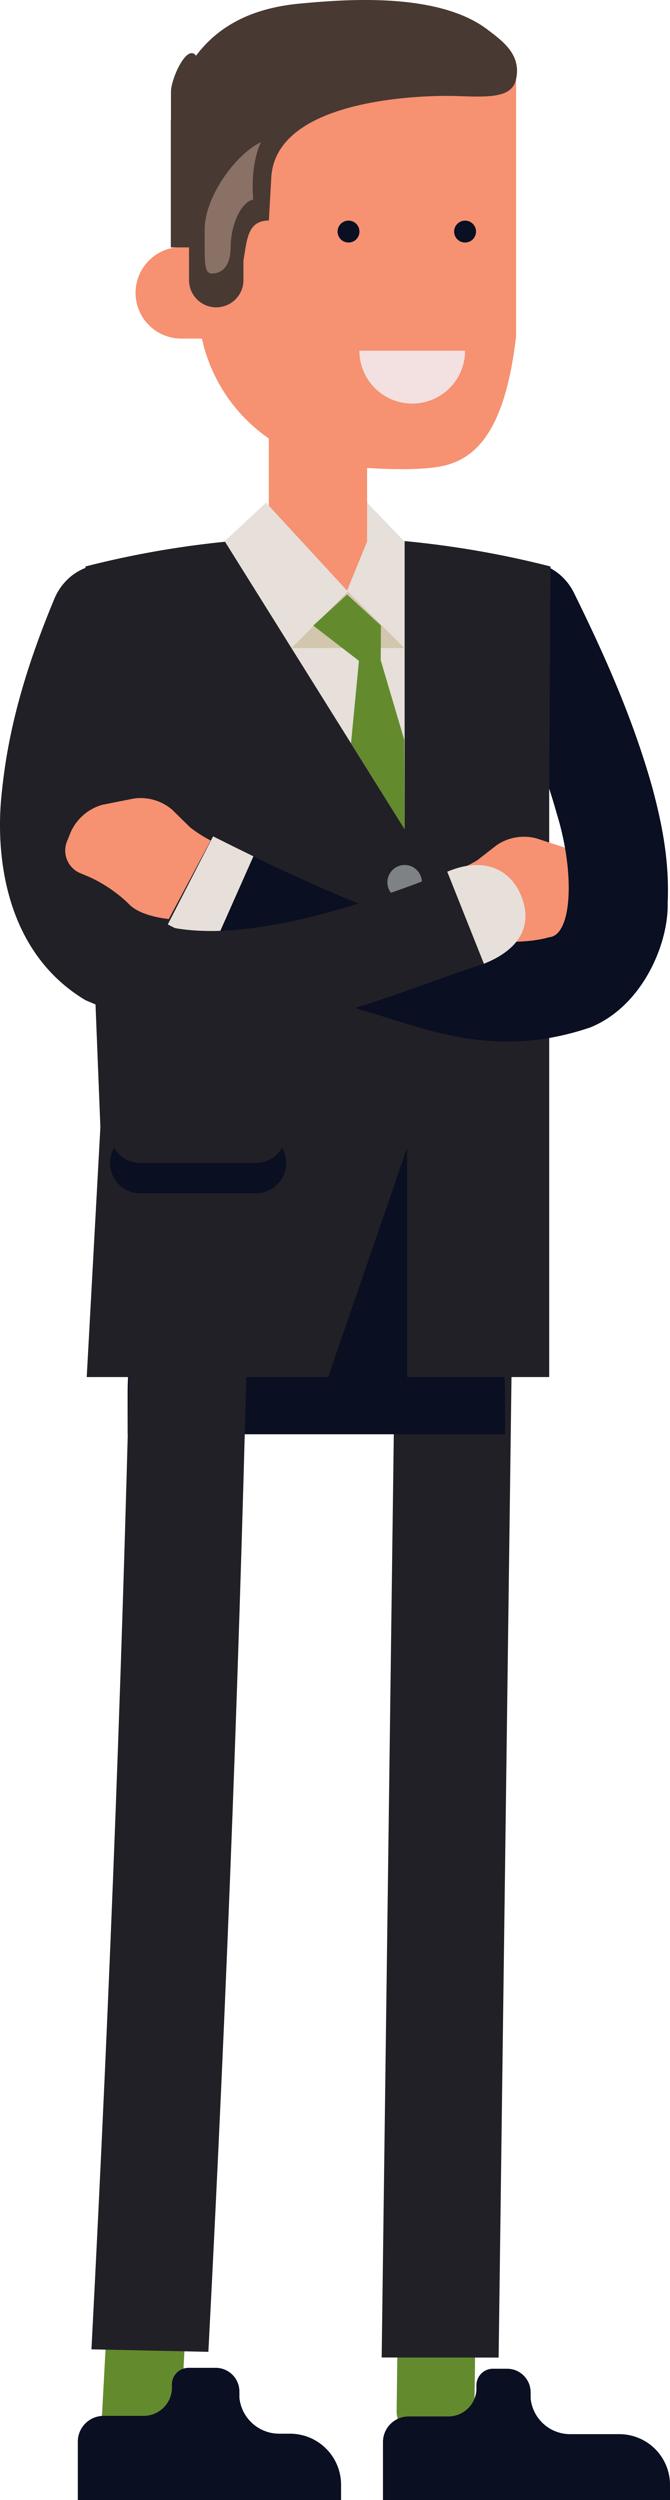
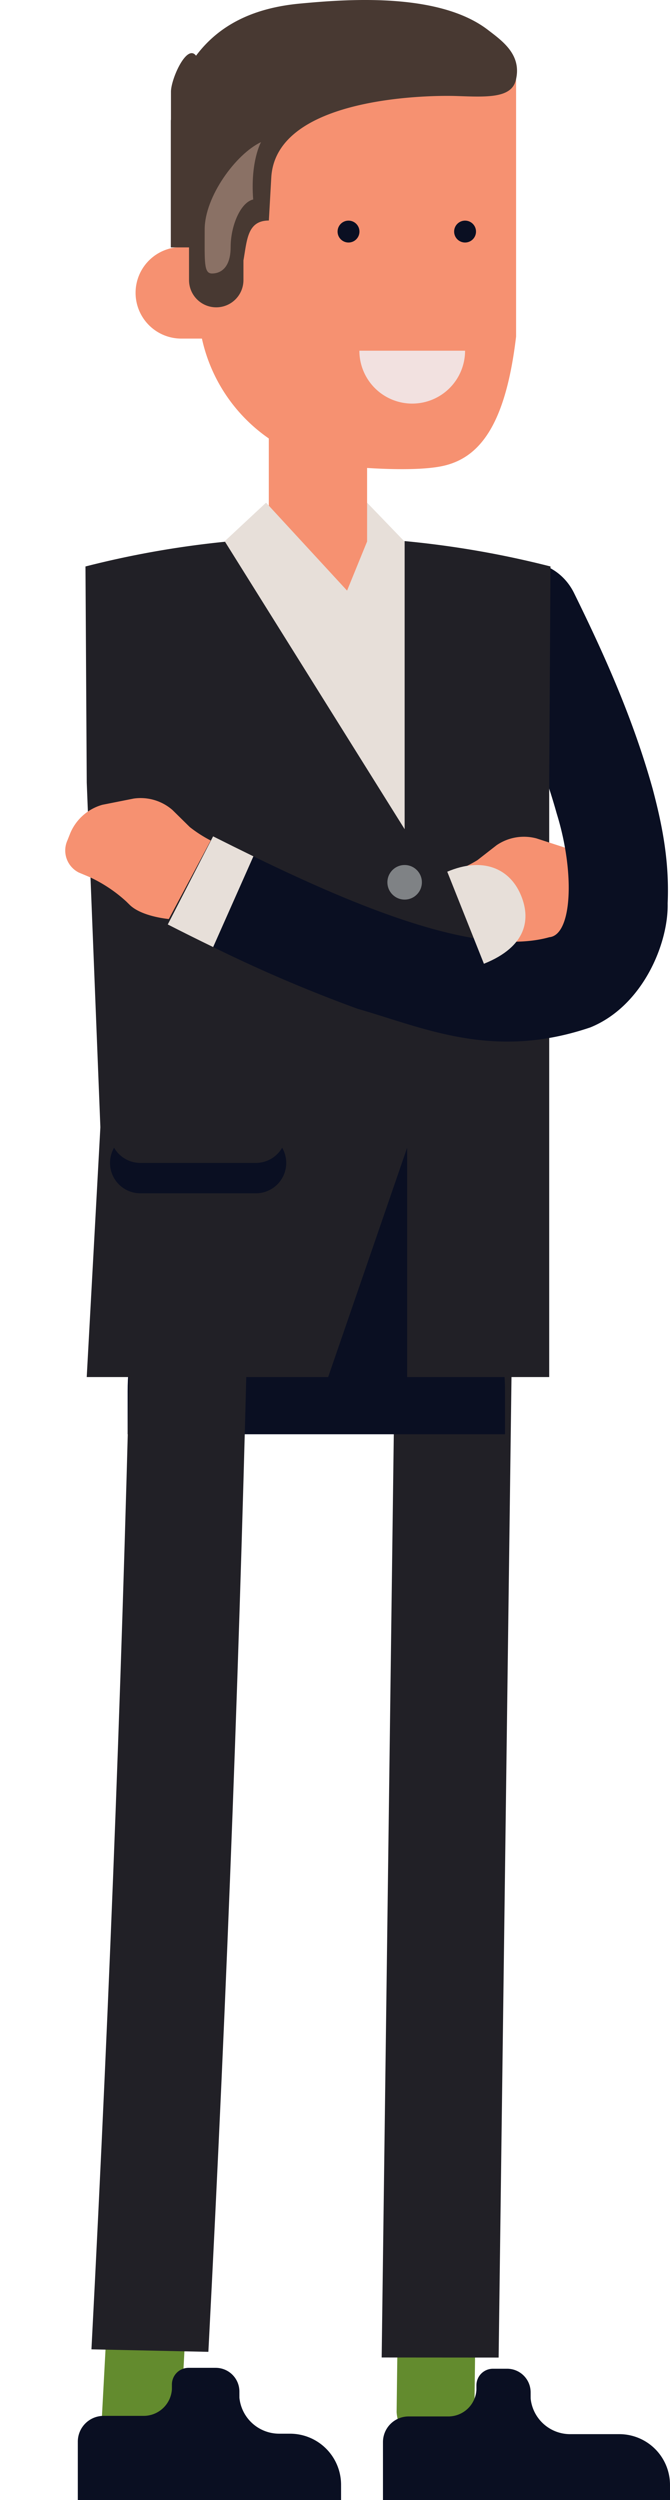
<svg xmlns="http://www.w3.org/2000/svg" id="Layer_1" data-name="Layer 1" viewBox="0 0 127.084 473.924">
  <defs>
    <style>
      .cls-1 {
        fill: #638b2e;
      }

      .cls-2 {
        fill: #212026;
      }

      .cls-3 {
        fill: #0a0f22;
      }

      .cls-4 {
        fill: #e7dfd9;
      }

      .cls-5 {
        fill: #f69171;
      }

      .cls-6 {
        fill: #483932;
      }

      .cls-7 {
        fill: #f2e1e0;
      }

      .cls-8 {
        fill: #d2c6ae;
      }

      .cls-9 {
        fill: #7f8285;
      }

      .cls-10 {
        fill: #8a7165;
      }
    </style>
  </defs>
  <title>49fe578c-8915-4eb0-89f7-52923551e951</title>
  <g>
    <path class="cls-1" d="M90.275,433.829l-0.3,23.6a7.394,7.394,0,0,1-14.747-.183l0.3-23.608Z" />
    <path class="cls-2" d="M72.394,446.906l2.7-205.526c0.074-5.679,5.091-10.227,11.22-10.153s11.034,4.753,10.961,10.437L94.579,446.921Z" />
    <path class="cls-3" d="M60.006,223.729c19.755,0,35.784,17.912,35.784,40v8.164H24.209V263.73C24.209,241.64,40.228,223.729,60.006,223.729Z" />
    <path class="cls-1" d="M35.519,435.711l-1.279,23.858a7.2,7.2,0,0,1-7.871,6.475c-4.125-.249-7.288-3.527-7.07-7.326l1.275-23.766Z" />
    <path class="cls-2" d="M17.345,445.361c3.627-69.762,6.042-134.2,7.663-204.125,0.123-5.649,5.182-10.123,11.3-10.009s11,4.827,10.879,10.5c-1.627,69.9-4.034,134.2-7.663,204.109Z" />
    <path class="cls-3" d="M108.141,461.439a7.529,7.529,0,0,1-7.484-6.718c-0.007,0-.007-1.22-0.007-1.22a4.469,4.469,0,0,0-4.464-4.465h-2.68a3.143,3.143,0,0,0-3.141,3.145v0.857a5.336,5.336,0,0,1-5.3,5.045H77.5a4.86,4.86,0,0,0-4.86,4.855c0,4.662,0,10.986,0,10.986h54.444v-2.865a9.622,9.622,0,0,0-9.621-9.621h-9.322Z" />
    <path class="cls-3" d="M52.952,461.351a7.583,7.583,0,0,1-7.535-6.763c-0.007,0-.007-1.231-0.007-1.231a4.5,4.5,0,0,0-4.495-4.492H35.771a3.163,3.163,0,0,0-3.163,3.163v0.866a5.373,5.373,0,0,1-5.337,5.08H19.648a4.889,4.889,0,0,0-4.89,4.885c0,4.692,0,11.064,0,11.064H64.693V471.04a9.687,9.687,0,0,0-9.687-9.689H52.952Z" />
    <path class="cls-3" d="M123.754,149.389c-3.726-13.285-9.121-25.292-14.89-37.01-2.56-5.141-8.45-7.231-13.014-4.792a9.846,9.846,0,0,0-3.809,13.145c5.466,11.059,10.467,22.394,13.591,33.623Z" />
    <path class="cls-4" d="M69.627,95.29l7.008,7.272a179.7,179.7,0,0,1,27.783,4.825l-2.835,40.97V253.572H19.037l0-105.216-2.828-40.97a181.139,181.139,0,0,1,44.1-5.62Z" />
    <g>
      <path class="cls-5" d="M60.307,62.124a9.323,9.323,0,0,0-9.322,9.321v31.2l14.846,9.32,3.8-9.32v-31.2A9.321,9.321,0,0,0,60.307,62.124Z" />
      <path class="cls-5" d="M97.891,12.817V63.8c-2.009,16.945-7.027,23.218-14.276,24.612-5.333,1.026-14.7.236-14.933,0.236a31.105,31.105,0,0,1-31.1-31.1V23.3Z" />
      <path class="cls-5" d="M34.39,46.837a8.675,8.675,0,1,0,0,17.35H48.509l-0.521-17.35H34.39Z" />
      <path class="cls-6" d="M56.912,0.676c-8.61.8-15.238,3.888-19.729,9.887-1.745-2.347-4.756,4.4-4.756,6.83v5.237c0,0.068-.018.134-0.028,0.2V46.9h3.455v6.2a5.161,5.161,0,1,0,10.322,0v-3.73c0.692-3.89.729-7.555,4.821-7.563l0.465-8.271c1.014-15.114,29.551-15.519,35.127-15.333s10.379,0.49,11.244-2.974c1.208-4.832-2.509-7.434-5.3-9.572C83.135-1.546,65.522-.127,56.912.676Z" />
-       <path class="cls-7" d="M68.166,66.485a10.023,10.023,0,1,0,20.047,0H68.166Z" />
+       <path class="cls-7" d="M68.166,66.485a10.023,10.023,0,1,0,20.047,0Z" />
      <circle class="cls-3" cx="88.213" cy="43.9" r="2.076" />
      <circle class="cls-3" cx="66.105" cy="43.9" r="2.076" />
    </g>
    <polygon class="cls-4" points="55.297 122.844 42.619 102.602 50.465 95.29 65.831 111.962 55.297 122.844" />
-     <polygon class="cls-8" points="55.297 122.844 65.989 112.15 76.681 122.844 55.297 122.844" />
    <path class="cls-2" d="M42.682,102.7L76.75,157.19V102.574a179.649,179.649,0,0,1,27.667,4.813l-0.245,40.97,0,112.691H16.449l2.589-47.36-2.585-65.331-0.241-40.97A178.29,178.29,0,0,1,42.682,102.7Z" />
    <ellipse class="cls-9" cx="76.751" cy="167.257" rx="3.272" ry="3.278" />
-     <polygon class="cls-1" points="72.211 125.143 76.681 140.263 76.75 157.19 66.579 140.925 68.081 125.276 59.411 118.592 65.838 112.705 72.253 118.582 72.211 125.143" />
    <path class="cls-5" d="M110.434,174.085c2.736-1.3,3.544-3.243,2.882-5.788l-0.405-1.513a9.382,9.382,0,0,0-5.383-5.977l-5.774-1.873a9.186,9.186,0,0,0-7.572,1.3l-3.624,2.823a24.974,24.974,0,0,1-4.24,2.067l6.149,15.713a23.708,23.708,0,0,0,10.053-1.56C106.751,177.56,107.7,175.385,110.434,174.085Z" />
    <g>
      <path class="cls-3" d="M104.2,177.665c4.3-.409,4.885-12.116,1.435-23.309l8.387-5.419,9.734,0.452c1.779,6.686,3.244,13.711,2.884,21.847,0.171,7.639-4.729,19.478-14.652,23.523-18.389,6.25-31.359.16-44.163-3.526a274.789,274.789,0,0,1-27.392-11.7l7.635-17.2C67.544,171.811,90.626,181.482,104.2,177.665Z" />
      <path class="cls-4" d="M40.42,158.546c2.46,1.236,5.022,2.508,7.644,3.787l-7.635,17.2q-4.331-2.1-8.606-4.284Z" />
    </g>
    <g>
-       <path class="cls-2" d="M84.834,165.249c-19.827,7.875-45.106,15.623-58.855,8.309-12.136-6.725-6.712-33.952,1.65-52.776a10,10,0,0,0-4.493-12.845c-4.622-2.313-10.526.1-12.831,5.585-4.7,11.317-8.558,23.143-9.915,36.227-1.419,12.042.428,30.616,15.783,39.833,29.823,13.165,53.344.265,75.615-6.88Z" />
      <path class="cls-4" d="M98.683,169.415c-2.116-4.734-7.05-7.047-13.849-4.166L91.788,182.7C99.935,179.439,100.8,174.155,98.683,169.415Z" />
    </g>
    <path class="cls-5" d="M35.04,168.563l-3.02,5.66c-2.343-.256-5.714-1.024-7.413-2.682l-0.667-.654a27.08,27.08,0,0,0-7.006-4.648l-1.974-.827a4.672,4.672,0,0,1-2.183-6.081l0.579-1.456a9.375,9.375,0,0,1,6.047-5.308l5.953-1.184a9.187,9.187,0,0,1,7.369,2.18L36,156.787a24.56,24.56,0,0,0,3.966,2.549Z" />
    <path class="cls-3" d="M20.869,220.454a5.753,5.753,0,0,0,5.761,5.758h21.9a5.757,5.757,0,0,0,5.762-5.758h0a5.761,5.761,0,0,0-5.762-5.76H26.63a5.757,5.757,0,0,0-5.761,5.76h0Z" />
    <path class="cls-2" d="M20.869,214.694a5.76,5.76,0,0,0,5.761,5.76h21.9a5.765,5.765,0,0,0,5.762-5.76h0a5.761,5.761,0,0,0-5.762-5.764H26.63a5.757,5.757,0,0,0-5.761,5.764h0Z" />
    <polygon class="cls-3" points="77.225 261.681 62.027 261.681 77.225 217.571 77.225 261.681" />
    <path class="cls-10" d="M49.51,26.942s-2.044,3.624-1.487,10.873c-2.416.558-4.275,5.018-4.275,9.014s-1.952,5.018-3.531,5.018-1.394-2.137-1.394-8.364S44.771,29.172,49.51,26.942Z" />
  </g>
</svg>